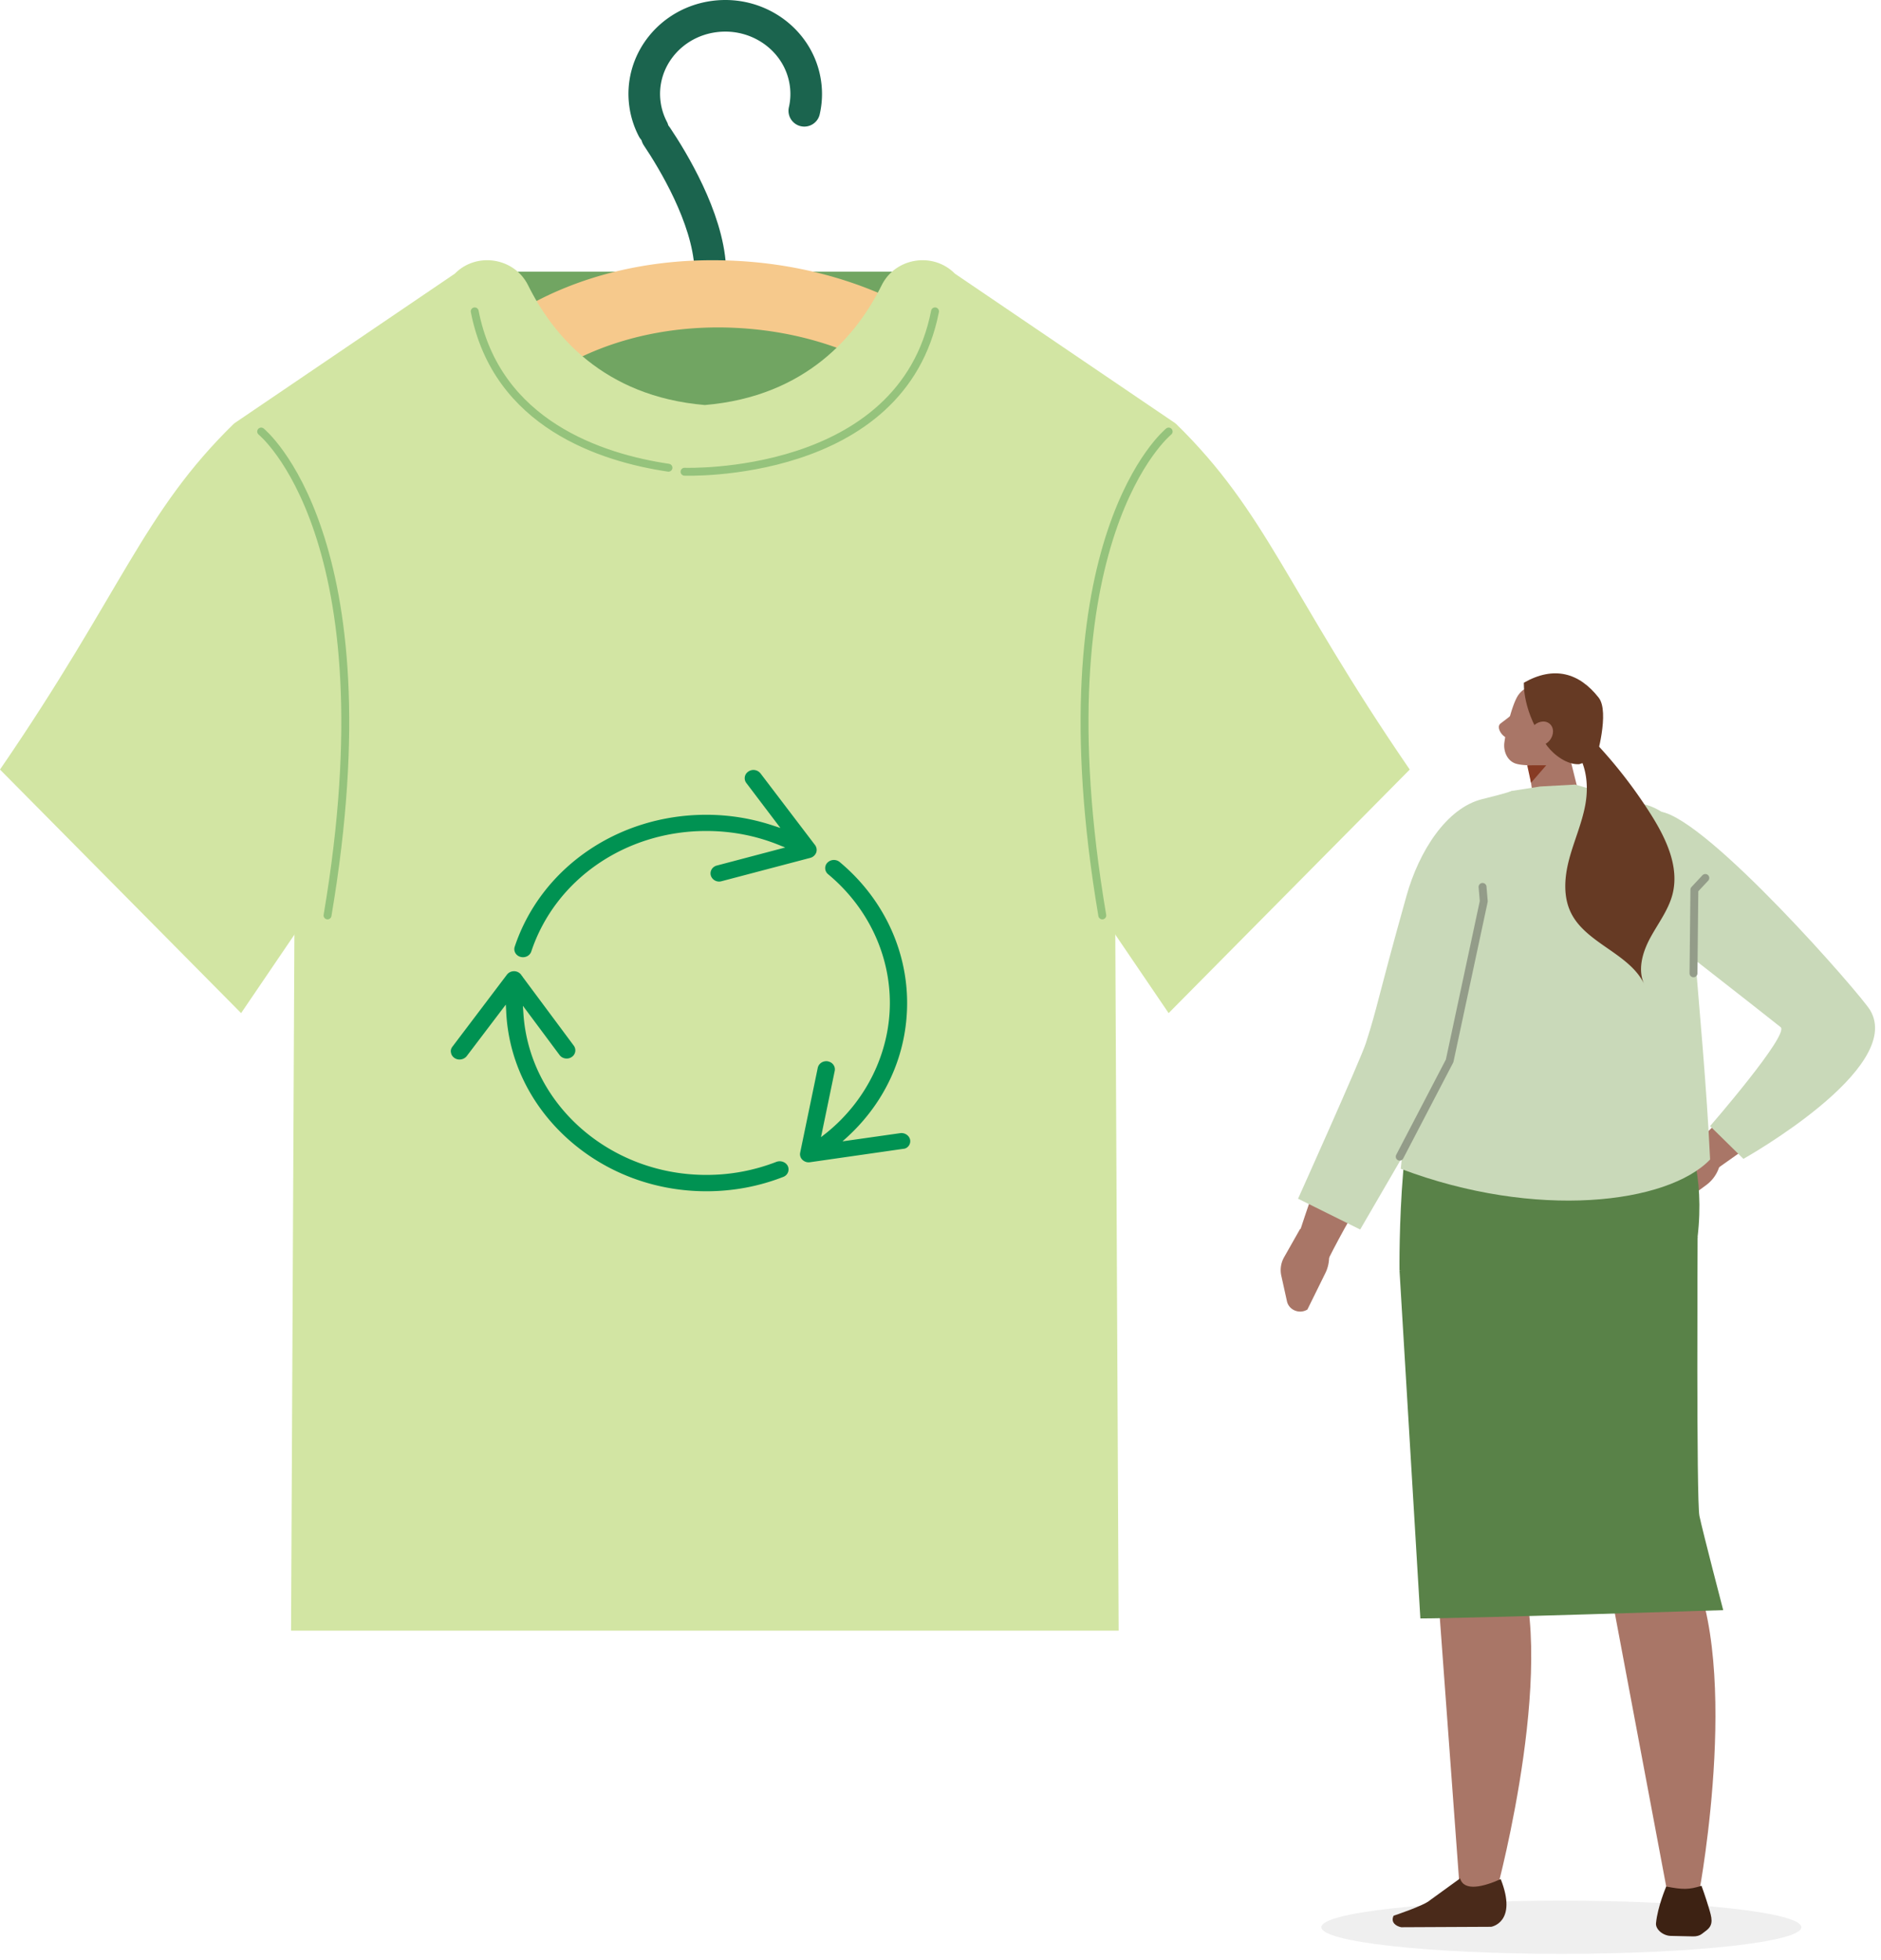
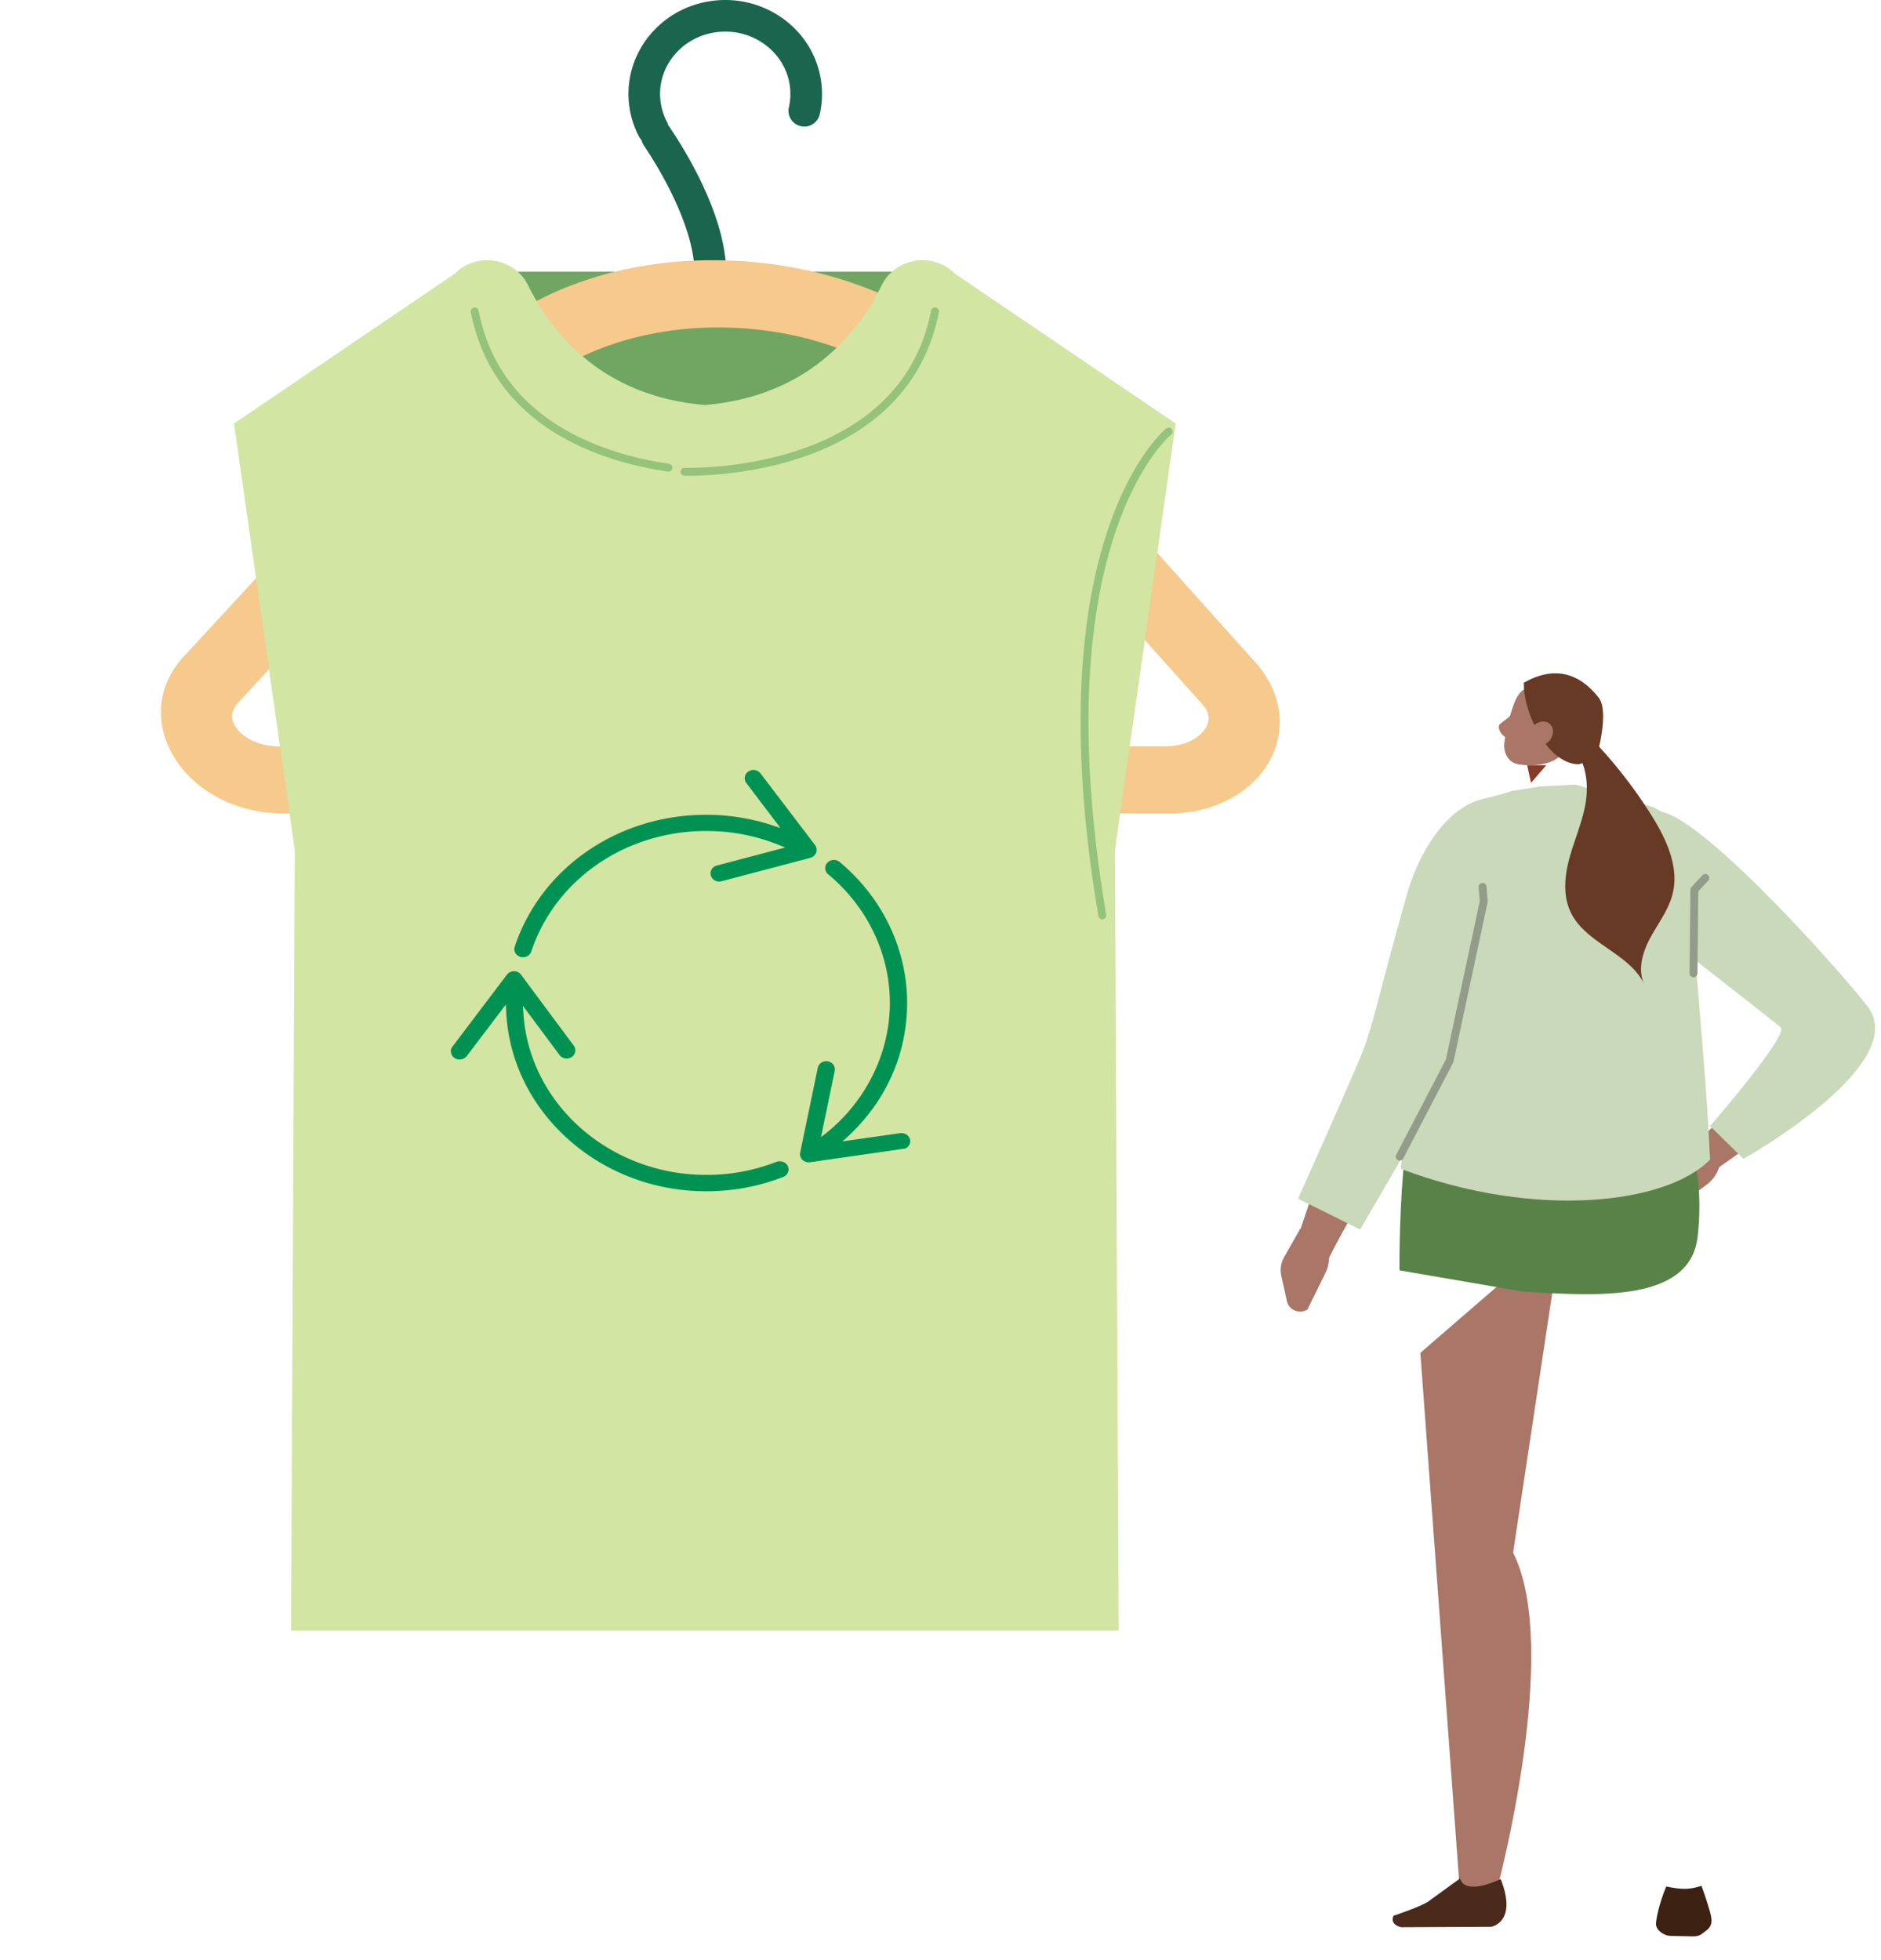
<svg xmlns="http://www.w3.org/2000/svg" width="238" height="248" fill="none">
-   <path fill="#A97667" fill-rule="evenodd" d="m193.132 94.769.943 6.837a2.314 2.314 0 0 0 1.466 1.834 2.409 2.409 0 0 0 2.357-.35c.217-.171.428-.337.628-.497a2.914 2.914 0 0 0 1.039-2.992c-.707-2.842-1.992-8.022-1.992-8.022l-4.441 3.192v-.002Z" clip-rule="evenodd" />
  <path fill="#873B24" fill-rule="evenodd" d="m193.234 96.828.485 2.22 1.924-2.22h-2.409Z" clip-rule="evenodd" />
  <path fill="#A97667" fill-rule="evenodd" d="M199.542 90.754c.365-1.046-.206-2.183-1.28-2.535a4131.46 4131.46 0 0 0-3.732-1.23c-1.071-.354-2.076.276-2.603 1.256-.621 1.156-1.313 3.755-1.579 5.698-.15 1.097.352 2.32 1.424 2.671 1.145.378 4.945.443 5.975-1.448.783-1.439 1.259-2.87 1.795-4.414v.002Z" clip-rule="evenodd" />
  <path fill="#663A24" fill-rule="evenodd" d="M201.957 95.996s1.749-5.893.323-7.72c-2.48-3.175-5.679-4.052-9.465-1.895 0 0-.236 3.783 2.951 8.014.876 1.166 2.564 2.398 4.049 2.295l2.142-.692v-.002Z" clip-rule="evenodd" />
  <path fill="#A97667" fill-rule="evenodd" d="M192.06 89.765c-.025.052-.882.804-2.204 1.784-.658.487.364 1.978 1.145 1.836.781-.14 2.128-2.293 2.128-2.293l-1.069-1.327ZM196.074 93.684c-.583.709-1.541.904-2.142.435-.601-.468-.614-1.424-.032-2.135.583-.709 1.542-.904 2.142-.435.601.468.614 1.424.032 2.135ZM232.775 126.89c2.951 2.525 3.751 6.086.86 9.396l-16.396 11.599-3.19-2.699 11.635-11.39 7.091-6.909v.003Z" clip-rule="evenodd" />
  <path fill="#A97667" d="m215.392 144.12-3.386 2.221c-.677.445-1.15 1.09-1.333 1.815l-.741 2.944c-.259 1.025.729 1.967 1.909 1.822l4.078-3.004a4.56 4.56 0 0 0 1.747-2.799l.369-1.893-2.643-1.106Z" />
  <path fill="#C9D9B9" fill-rule="evenodd" d="M210.103 102.698c5.943.892 25.341 23.131 26.526 25.124 4.394 7.375-16.036 18.807-16.036 18.807l-4.217-4.145s10.049-11.582 8.926-12.517c-1.123-.935-18.26-14.296-18.26-14.296L210.1 102.7l.003-.002Z" clip-rule="evenodd" />
-   <path fill="#EFEFEF" d="M197.554 247.216c-16.77 0-30.365-1.507-30.365-3.366 0-1.858 13.595-3.365 30.365-3.365 16.771 0 30.366 1.507 30.366 3.365 0 1.859-13.595 3.366-30.366 3.366Z" />
  <path fill="#A97667" fill-rule="evenodd" d="M189.432 238.996s8.172-30.365 2.017-42.542l6.145-40.737-17.879 15.454 4.995 68.035 4.722-.21Z" clip-rule="evenodd" />
  <path fill="#4A2A1A" fill-rule="evenodd" d="m184.746 237.672-3.795 2.749c-.727.685-4.621 1.974-4.621 1.974-.409.861.328 1.329.963 1.455l11.379-.054s3.384-.528 1.212-6.036c-2.099.949-4.648 1.622-5.138-.088Z" clip-rule="evenodd" />
  <path fill="#598248" fill-rule="evenodd" d="m207.329 135.016-25.755-.019c-4.763 1.253-4.499 25.738-4.499 25.738l15.674 2.697c8.987.509 21.073 1.477 22.046-6.931 1.785-15.423-7.466-21.487-7.466-21.487v.002Z" clip-rule="evenodd" />
-   <path fill="#A97667" fill-rule="evenodd" d="M215.024 239.239s5.689-30.52-1.987-42.699l-4.109-33.17-12.12.801 14.096 74.951 4.12.117Z" clip-rule="evenodd" />
  <path fill="#3D2213" fill-rule="evenodd" d="M210.824 238.701s-1.096 2.552-1.293 4.65c-.034.357.168.759.537 1.075.37.316.865.511 1.328.521l2.834.062c.439.009.826-.1 1.101-.312l.579-.442c.963-.738.668-1.632.296-2.888-.384-1.298-.916-2.758-.916-2.758-1.599.501-2.38.49-4.466.092Z" clip-rule="evenodd" />
  <path fill="#A97667" d="M170.368 138.096c-2.33 7.767-3.601 10.626-6.126 18.375l3.798 2.908c7.48-14.816 12.219-16.731 11.874-23.744-6.12-4.552-8.593.784-9.546 2.459v.002Z" />
  <path fill="#A97667" d="m164.504 155.493-2.027 3.579a3.292 3.292 0 0 0-.355 2.345l.714 3.23c.249 1.125 1.586 1.665 2.589 1.044l2.285-4.638c.505-1.022.599-2.271.266-3.491l-.554-2.033-2.916-.036h-.002Z" />
  <path fill="#C9D9B9" d="M191.305 100.07s-.471.235-3.749 1.039c-4.524 1.111-8.009 6.583-9.598 12.253-3.79 13.52-3.593 13.82-5.138 18.627-.677 2.109-8.578 19.682-8.578 19.682l7.859 3.898 15.66-26.95 3.544-28.547v-.002Z" />
  <path fill="#C9D9B9" fill-rule="evenodd" d="m191.304 100.07 3.557-.554 4.433-.245 9.394 2.685c3.758 1.382 5.827 5.251 4.82 9.025l.768 7.563c.749 9.273 1.67 18.981 2.101 28.166-5.382 5.606-22.001 7.658-39.139 1.177 1.687-16.036 1.234-24.862 3.953-35.724.39-1.55-1.16-4.93.574-6.609 2.261-2.19 9.539-5.486 9.539-5.486v.002Z" clip-rule="evenodd" />
  <path stroke="#939C89" stroke-linecap="round" stroke-linejoin="round" d="m214.274 123.151.113-10.581 1.384-1.482M187.585 112.218l.155 1.819-4.32 20.192-6.317 12.122" />
  <path fill="#663A24" fill-rule="evenodd" d="M201.848 93.955a60.17 60.17 0 0 1 7.061 9.131c1.919 3.048 3.603 6.621 2.707 10.081-.52 2-1.843 3.698-2.828 5.529-.982 1.832-1.625 4.065-.704 5.925-1.769-3.92-7.263-5.173-9.246-8.995-1.099-2.114-.897-4.647-.288-6.937.611-2.293 1.598-4.488 2.029-6.816.431-2.329.217-4.926-1.199-6.933.729-.273 1.455-.547 2.189-.806-.014.038-.029.076.279-.176v-.003Z" clip-rule="evenodd" />
-   <path fill="#598248" fill-rule="evenodd" d="M214.796 156.501s-.167 33.384.229 35.303c.397 1.917 3.01 11.925 3.01 11.925s-32.548 1.051-38.318 1.051l-2.641-44.045 37.72-4.234Z" clip-rule="evenodd" />
  <path fill="#71A562" d="M114.337 34.376H65.506v28.237h48.831V34.376Z" />
  <path stroke="#1B644E" stroke-linecap="round" stroke-linejoin="round" stroke-width="4" d="M83.12 17.276c1.998 2.98 6.386 10.19 6.742 16.53" />
  <path fill="#F6C98C" d="M21.63 95.095c-2.143-4.114-1.542-8.609 1.613-12.02l34.342-37.189c8.074-8.746 20.75-13.488 34.843-12.914 13.721.525 26.231 6.005 34.324 15.034l32.109 35.83c3.096 3.452 3.903 7.819 2.162 11.68-2.034 4.506-7.183 7.417-13.119 7.417H35.88c-6.177 0-11.77-3.076-14.253-7.838h.003Zm42.88-43.419-34.343 37.19c-.852.924-1.019 1.853-.505 2.839.71 1.36 2.747 2.733 5.702 2.733h112.02c2.862 0 4.735-1.319 5.324-2.624.417-.923.228-1.81-.576-2.71l-32.109-35.83c-6.346-7.082-16.35-11.386-27.446-11.811a43.134 43.134 0 0 0-1.721-.034c-10.61 0-20.365 3.769-26.349 10.25l.002-.003Z" />
  <path stroke="#1B644E" stroke-linecap="round" stroke-linejoin="round" stroke-width="4" d="M82.612 16.337a9.59 9.59 0 0 1-.997-3.104c-.772-5.409 3.145-10.397 8.75-11.14 5.604-.743 10.773 3.036 11.545 8.445a9.481 9.481 0 0 1-.143 3.48" />
-   <path fill="#D2E5A3" d="M29.614 53.587C18.032 64.886 15.49 74.79 0 97.37l30.507 30.818 27.031-39.788-27.927-34.812.003-.002ZM148.759 53.587c11.581 11.299 14.122 21.204 29.613 43.784l-30.507 30.818-27.031-39.788 27.927-34.812-.002-.002Z" />
  <path fill="#D2E5A3" d="M148.759 53.587 120.828 34.63c-2.757-2.806-7.542-2.032-9.27 1.456-3.107 6.273-9.525 14.072-22.373 15.162-12.848-1.09-19.265-8.889-22.372-15.162-1.728-3.49-6.513-4.262-9.27-1.456L29.61 53.587l7.69 54.004-.474 98.732H141.54l-.475-98.732 7.69-54.004h.004Z" />
-   <path stroke="#95C37C" stroke-linecap="round" stroke-linejoin="round" d="M86.613 59.688s27.53 1.017 31.693-20.29M147.868 54.603s-16.516 13.33-8.397 61.224M33.045 54.603s16.516 13.33 8.397 61.224M84.579 59.18c-8.462-1.256-21.726-5.514-24.514-19.782" />
+   <path stroke="#95C37C" stroke-linecap="round" stroke-linejoin="round" d="M86.613 59.688s27.53 1.017 31.693-20.29M147.868 54.603s-16.516 13.33-8.397 61.224M33.045 54.603M84.579 59.18c-8.462-1.256-21.726-5.514-24.514-19.782" />
  <path fill="#009252" d="M65.847 121.07c.608.169 1.194-.148 1.374-.676 3.04-9.126 11.934-15.251 22.134-15.251 3.197 0 6.282.591 9.21 1.774l.787.317-8.646 2.281c-.585.148-.923.718-.766 1.268a1.099 1.099 0 0 0 1.351.718l11.237-2.958c.337-.084.608-.338.743-.655a1.029 1.029 0 0 0-.135-.95l-6.913-9.084a1.135 1.135 0 0 0-1.532-.233c-.248.17-.405.402-.45.676-.045.275.022.55.18.76l4.323 5.704-.9-.295a26.789 26.789 0 0 0-8.489-1.373c-11.169 0-20.895 6.717-24.228 16.688-.18.55.135 1.12.72 1.289ZM115.159 144.244c-.09-.549-.653-.95-1.261-.866l-7.295 1.035.675-.613c4.841-4.478 7.499-10.478 7.499-16.9 0-6.802-3.108-13.308-8.534-17.829a1.155 1.155 0 0 0-1.554.084.99.99 0 0 0 .09 1.458c4.954 4.119 7.813 10.055 7.813 16.287 0 6.232-2.927 12.337-8.038 16.456l-.675.528 1.733-8.365a.969.969 0 0 0-.157-.782c-.158-.233-.406-.381-.698-.444-.068-.021-.135-.021-.203-.021-.518 0-.968.338-1.081.823l-2.229 10.753a.976.976 0 0 0 .293.909c.247.232.608.359.968.295l11.776-1.69c.54-.021.968-.549.878-1.119v.001ZM98.226 147.012a24.339 24.339 0 0 1-8.871 1.648c-12.205 0-22.36-8.957-23.126-20.386l-.067-1.014 4.638 6.232c.338.464 1.036.592 1.532.253a1 1 0 0 0 .27-1.437l-6.44-8.661c-.045-.084-.09-.126-.135-.19l-.023-.021-.067-.105a1.122 1.122 0 0 0-.9-.444c-.361 0-.7.169-.902.444l-6.89 9.104c-.18.233-.248.508-.18.761.044.274.202.507.45.676.18.126.406.19.63.19.361 0 .699-.17.901-.423L64 127.111l.045.824c.27 6.147 3.04 11.873 7.768 16.14 4.751 4.288 10.989 6.654 17.564 6.654 3.377 0 6.642-.612 9.727-1.817.27-.105.473-.296.585-.549a1 1 0 0 0 0-.803c-.248-.528-.9-.76-1.463-.549v.001Z" />
</svg>